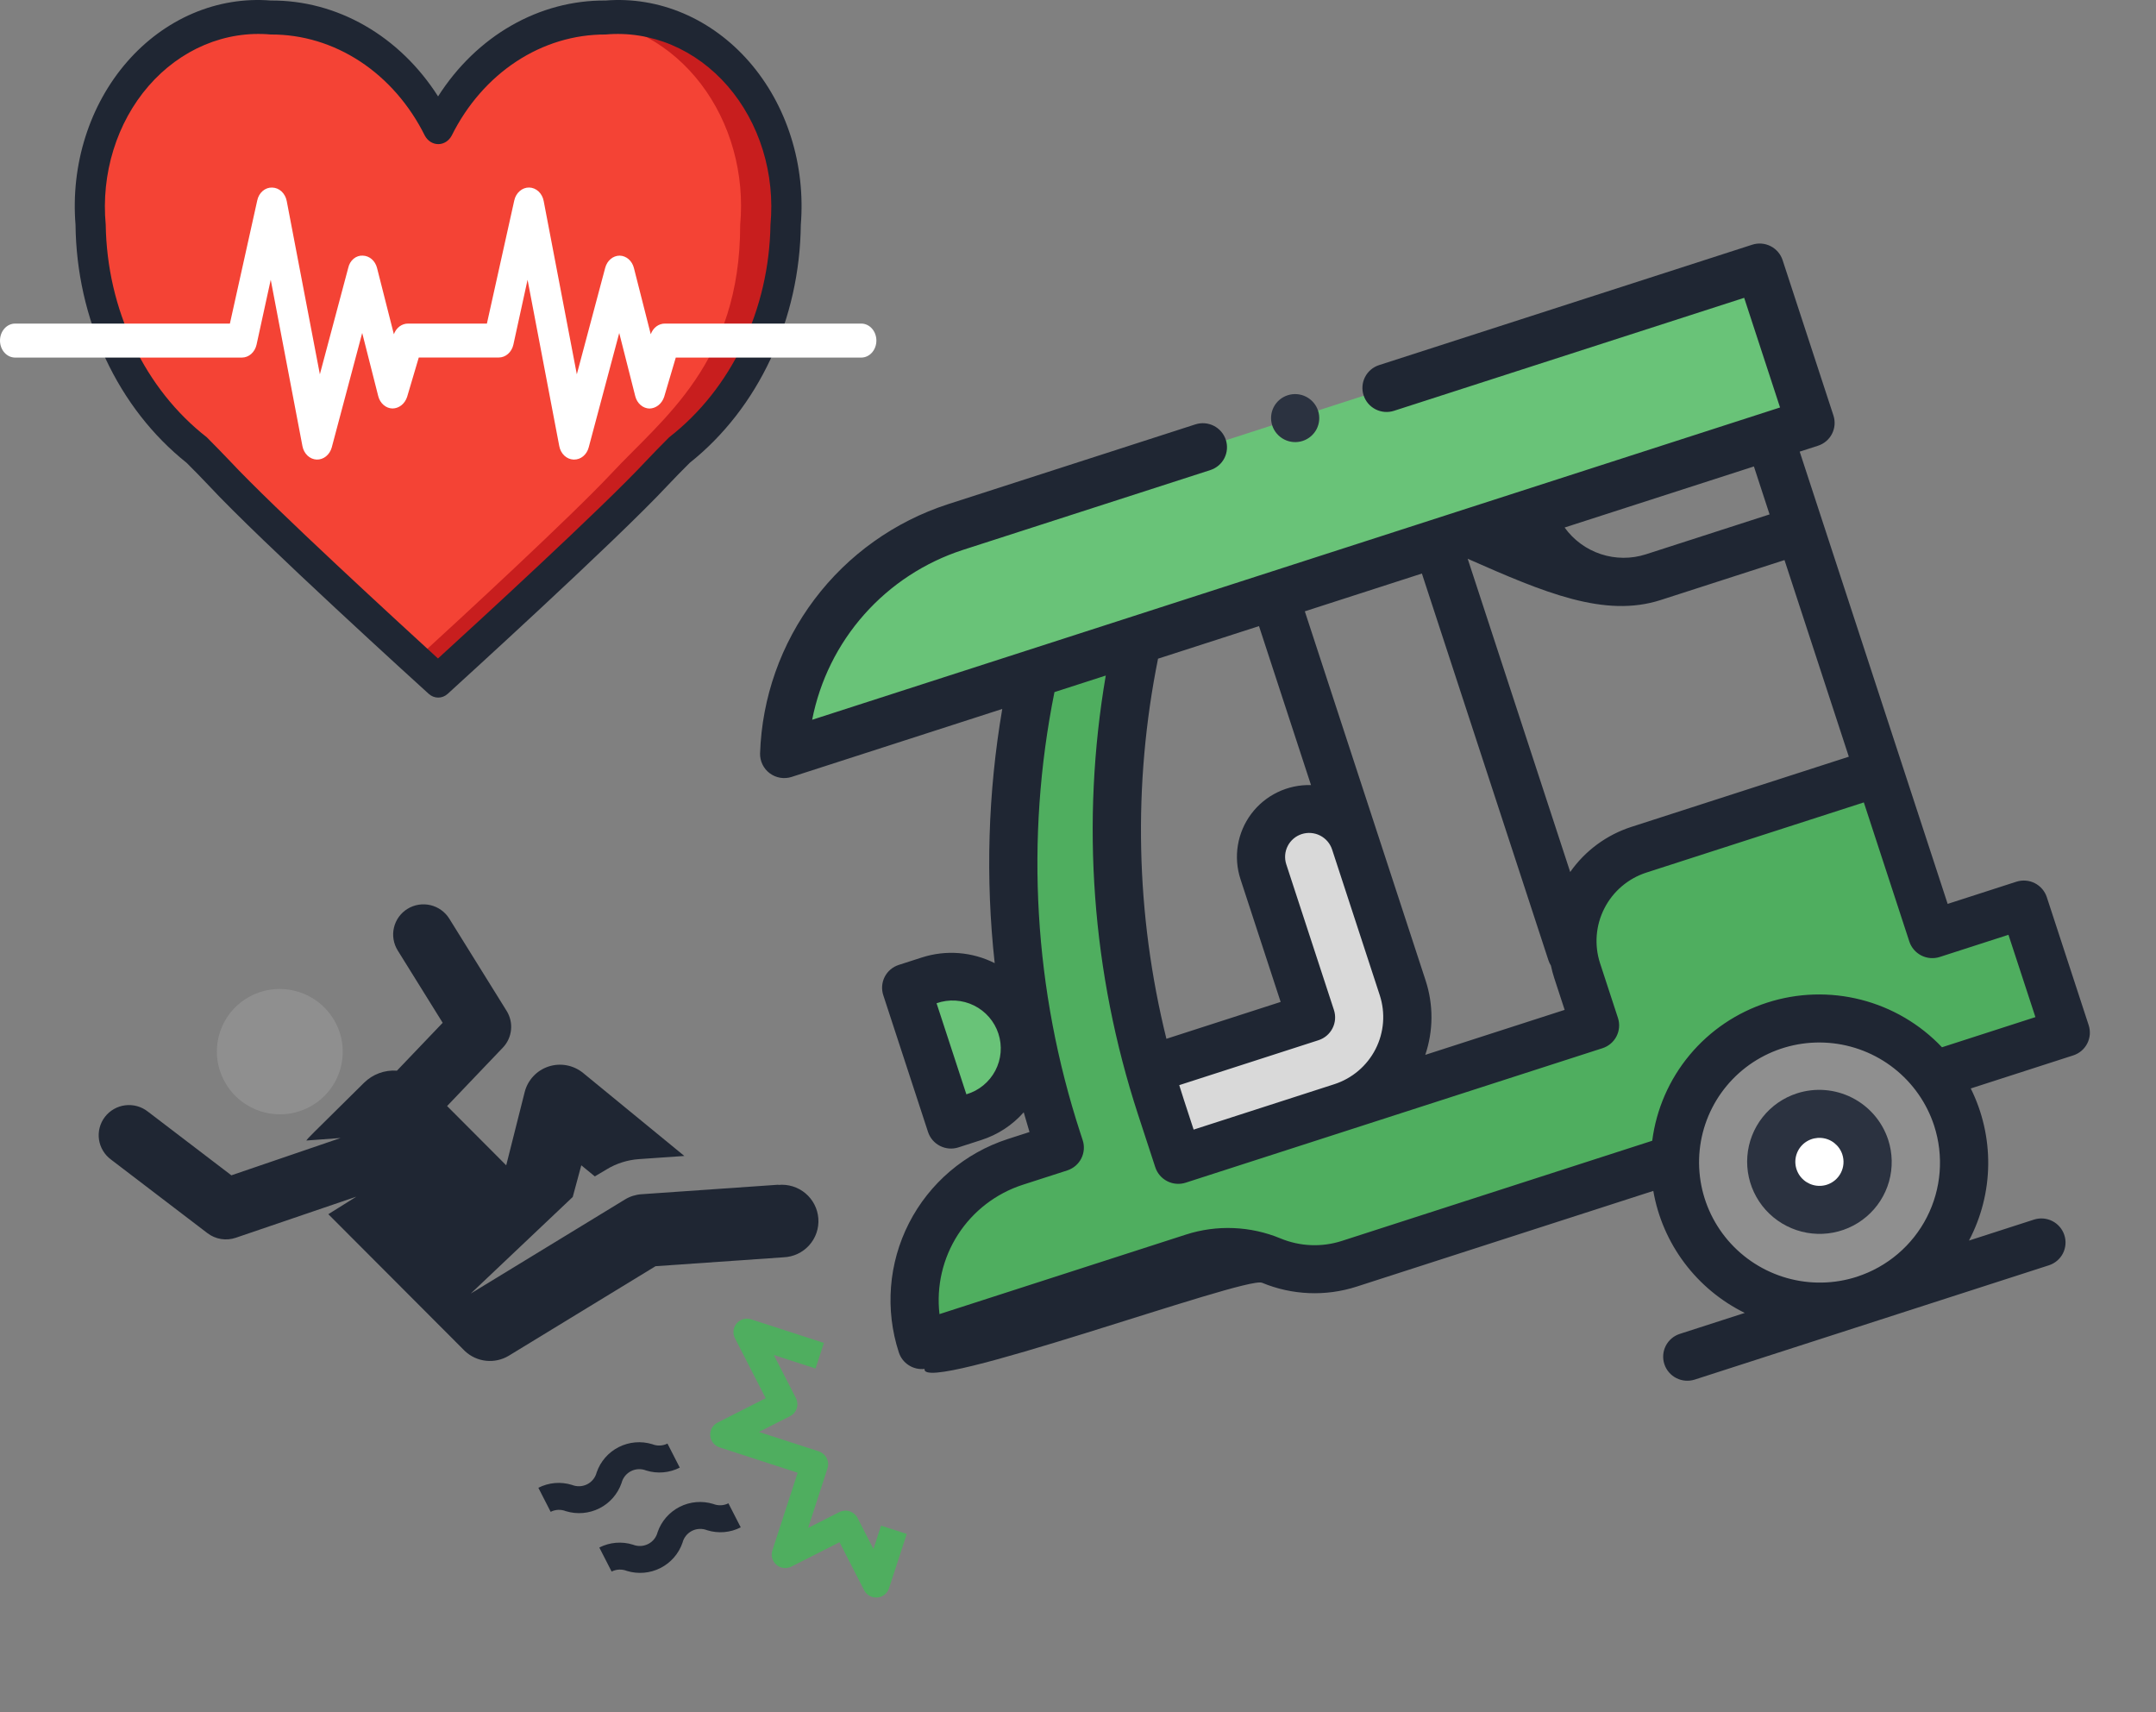
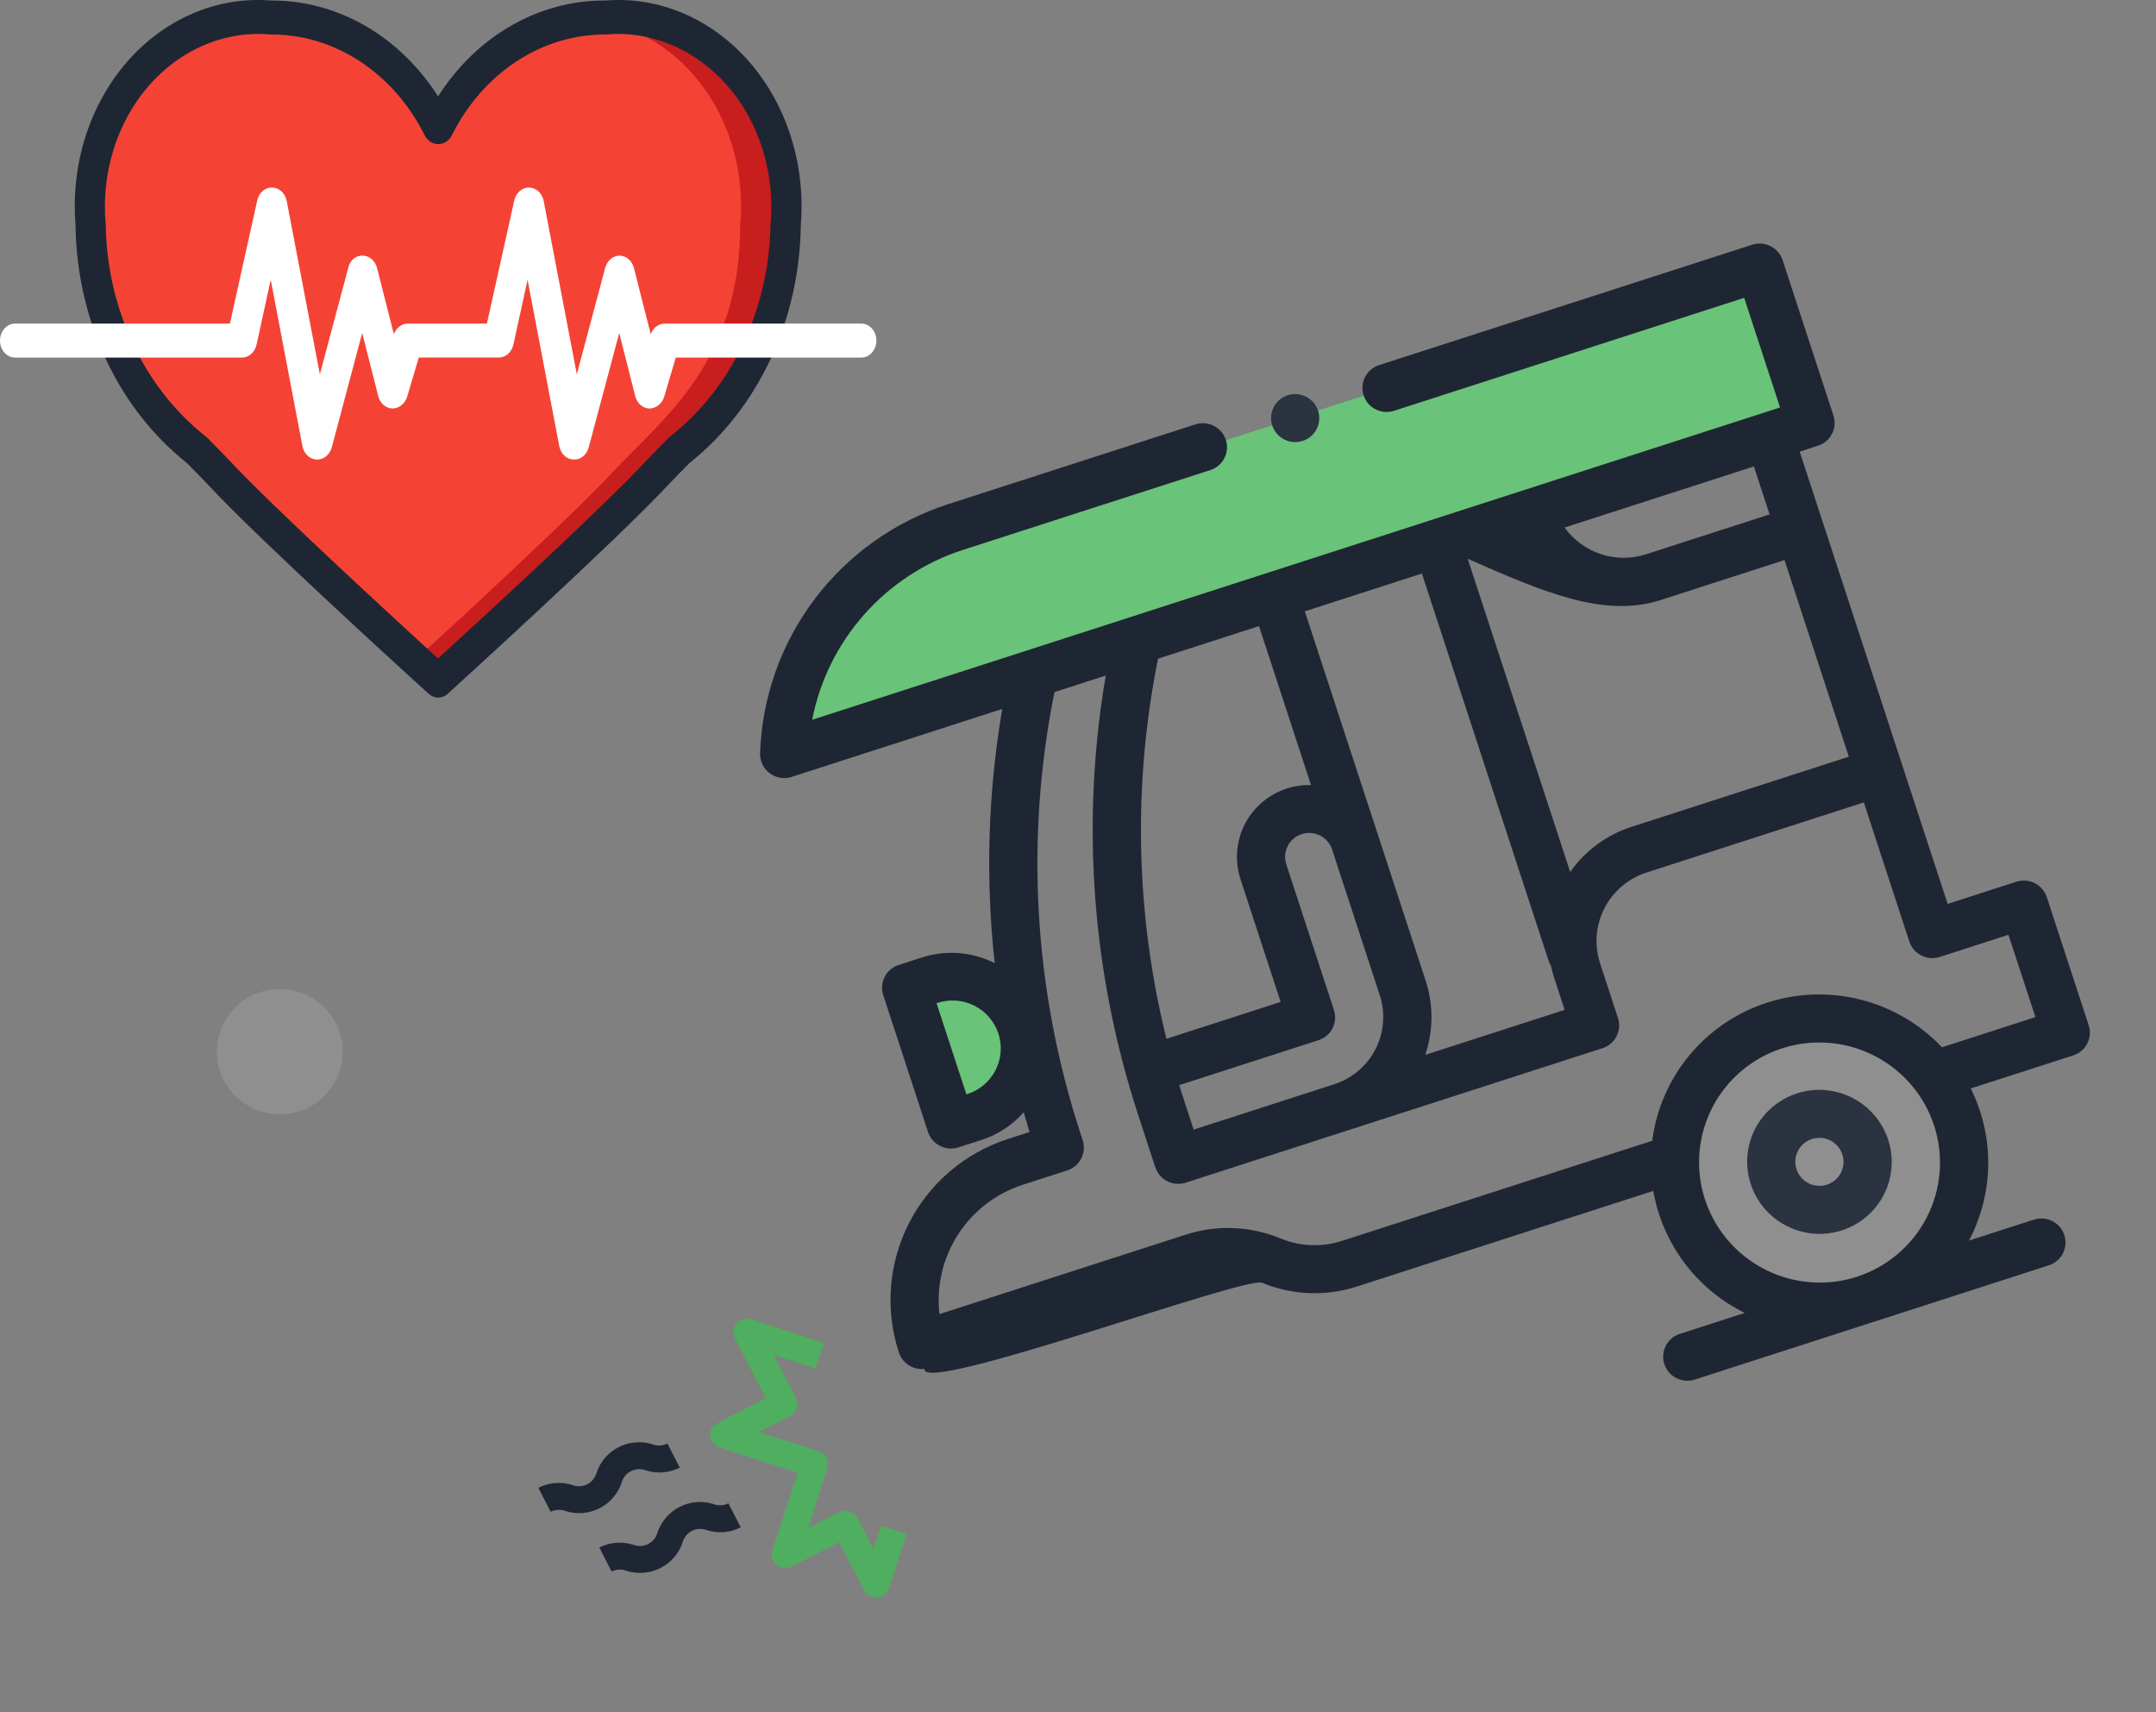
<svg xmlns="http://www.w3.org/2000/svg" width="136" height="108" viewBox="0 0 136 108" fill="none">
  <rect x="0" y="0" width="136" height="108" fill="#808080" stroke="none" />
-   <path d="M75.012 72.94L84.632 69.836C85.38 69.595 86.073 69.208 86.671 68.7C87.269 68.191 87.76 67.569 88.117 66.871C88.473 66.172 88.688 65.41 88.748 64.628C88.809 63.847 88.714 63.06 88.469 62.314V62.314L85.464 53.128C85.214 52.364 84.669 51.729 83.951 51.364C83.232 50.998 82.398 50.932 81.631 51.179V51.179C81.251 51.301 80.9 51.497 80.596 51.755C80.293 52.013 80.044 52.328 79.863 52.682C79.682 53.036 79.573 53.422 79.542 53.819C79.511 54.216 79.558 54.614 79.682 54.993L82.688 64.179L73.153 67.256L75.012 72.94Z" fill="#D9D9D9" />
-   <path d="M118.55 48.703L103.385 53.597C101.852 54.092 100.581 55.174 99.85 56.604C99.12 58.035 98.99 59.698 99.49 61.227L100.619 64.677L74.317 73.164L73.232 69.846C70.145 60.412 69.606 50.34 71.669 40.645L65.14 42.751C63.077 52.447 63.616 62.519 66.703 71.952L66.845 72.388L64.038 73.294C61.715 74.043 59.789 75.682 58.682 77.85C57.576 80.017 57.38 82.536 58.137 84.852L75.275 79.322C76.884 78.803 78.627 78.874 80.191 79.522V79.522C81.754 80.17 83.497 80.241 85.106 79.722L130.323 65.131L127.681 57.054L121.894 58.922L118.55 48.703Z" fill="#4FAE5F" />
  <path d="M111.939 64.691C113.078 64.336 114.277 64.207 115.467 64.314C116.656 64.42 117.814 64.759 118.874 65.311C119.933 65.863 120.874 66.617 121.642 67.531C122.409 68.444 122.989 69.499 123.348 70.635C123.73 71.763 123.885 72.955 123.805 74.142C123.724 75.329 123.41 76.488 122.88 77.553C122.349 78.618 121.613 79.568 120.713 80.349C119.814 81.129 118.768 81.725 117.636 82.103C116.497 82.458 115.298 82.586 114.108 82.48C112.918 82.374 111.76 82.035 110.701 81.483C109.641 80.931 108.701 80.177 107.933 79.263C107.165 78.35 106.586 77.295 106.227 76.159C105.845 75.031 105.689 73.839 105.77 72.652C105.85 71.465 106.165 70.305 106.695 69.24C107.225 68.176 107.962 67.226 108.861 66.445C109.761 65.665 110.807 65.069 111.939 64.691V64.691Z" fill="#8F8F8F" />
  <path d="M111.051 16.877L60.273 33.277C57.21 34.267 54.53 36.175 52.596 38.74C50.663 41.306 49.571 44.405 49.468 47.616L114.259 26.691L111.051 16.877Z" fill="#69C378" />
  <path d="M61.415 70.486L59.962 70.955L57.141 62.332L58.594 61.863C59.741 61.493 60.99 61.592 62.066 62.139C63.141 62.686 63.956 63.636 64.33 64.78C64.704 65.923 64.607 67.167 64.06 68.237C63.513 69.307 62.562 70.116 61.415 70.486V70.486Z" fill="#69C378" />
-   <path d="M115.736 76.287C117.252 75.799 118.056 74.104 117.531 72.503C117.007 70.902 115.353 70 113.837 70.488C112.321 70.977 111.517 72.671 112.041 74.273C112.566 75.874 114.22 76.776 115.736 76.287Z" fill="white" />
  <path d="M113.355 68.962C112.498 69.238 111.742 69.762 111.185 70.467C110.627 71.172 110.293 72.027 110.223 72.922C110.153 73.818 110.352 74.715 110.793 75.499C111.235 76.284 111.9 76.921 112.704 77.329C113.508 77.738 114.415 77.901 115.311 77.796C116.206 77.692 117.05 77.325 117.735 76.742C118.42 76.159 118.916 75.387 119.16 74.522C119.403 73.658 119.384 72.74 119.105 71.885C118.728 70.74 117.912 69.789 116.834 69.241C115.756 68.692 114.505 68.592 113.355 68.962V68.962ZM115.241 74.725C114.955 74.817 114.648 74.823 114.359 74.741C114.069 74.659 113.81 74.494 113.615 74.266C113.419 74.038 113.296 73.758 113.26 73.46C113.224 73.163 113.278 72.862 113.414 72.595C113.55 72.328 113.763 72.108 114.025 71.962C114.287 71.816 114.587 71.751 114.887 71.775C115.187 71.798 115.473 71.91 115.709 72.096C115.945 72.282 116.121 72.533 116.214 72.818C116.339 73.2 116.306 73.615 116.124 73.973C115.941 74.33 115.624 74.601 115.241 74.725V74.725Z" fill="#2B3240" />
  <path d="M127.193 55.614L122.858 57.013L113.524 28.487L114.68 28.114C115.063 27.99 115.381 27.72 115.563 27.362C115.746 27.004 115.778 26.589 115.653 26.207L112.447 16.409C112.322 16.027 112.051 15.71 111.691 15.527C111.332 15.344 110.916 15.31 110.532 15.434L86.99 23.03C86.606 23.154 86.288 23.424 86.106 23.782C85.923 24.139 85.891 24.555 86.016 24.937C86.141 25.319 86.413 25.637 86.772 25.819C87.132 26.002 87.549 26.035 87.932 25.912L110.022 18.785L112.285 25.701L51.231 45.4C51.713 42.931 52.847 40.637 54.518 38.754C56.188 36.871 58.333 35.468 60.732 34.688L76.35 29.649C76.54 29.587 76.716 29.49 76.867 29.361C77.019 29.232 77.144 29.074 77.234 28.897C77.324 28.72 77.379 28.527 77.394 28.328C77.41 28.13 77.386 27.931 77.324 27.741C77.262 27.552 77.163 27.377 77.034 27.226C76.904 27.074 76.745 26.95 76.567 26.859C76.389 26.769 76.195 26.714 75.996 26.698C75.797 26.682 75.597 26.706 75.407 26.767L59.789 31.806C56.434 32.897 53.498 34.989 51.38 37.799C49.261 40.609 48.062 44.002 47.945 47.519C47.939 47.761 47.991 48.001 48.097 48.219C48.203 48.438 48.359 48.628 48.554 48.773C48.749 48.919 48.976 49.016 49.215 49.056C49.455 49.096 49.701 49.079 49.933 49.005L63.222 44.717C62.318 50.012 62.158 55.408 62.745 60.75C61.318 60.031 59.665 59.903 58.146 60.394L56.69 60.863C56.307 60.987 55.989 61.257 55.806 61.615C55.624 61.973 55.592 62.388 55.717 62.771L58.539 71.397C58.664 71.779 58.937 72.097 59.296 72.279C59.655 72.462 60.073 72.496 60.456 72.372L61.91 71.903C62.94 71.571 63.861 70.969 64.576 70.159C64.693 70.574 64.814 70.988 64.941 71.402L63.572 71.844C60.868 72.719 58.626 74.628 57.337 77.152C56.049 79.676 55.819 82.608 56.699 85.305C56.808 85.638 57.029 85.924 57.325 86.113C57.621 86.303 57.973 86.384 58.322 86.344C58.032 88.021 78.55 80.472 79.61 80.91C81.508 81.697 83.624 81.783 85.577 81.153L104.29 75.116C104.574 76.76 105.246 78.315 106.249 79.652C107.252 80.99 108.558 82.073 110.06 82.812L105.961 84.135C105.578 84.258 105.26 84.529 105.077 84.886C104.894 85.244 104.862 85.66 104.987 86.042C105.112 86.424 105.384 86.742 105.744 86.924C106.103 87.107 106.521 87.14 106.904 87.017L129.245 79.808C129.628 79.684 129.946 79.414 130.129 79.056C130.311 78.699 130.344 78.283 130.218 77.901C130.093 77.519 129.821 77.201 129.462 77.019C129.102 76.836 128.685 76.803 128.302 76.926L124.202 78.249C124.98 76.774 125.396 75.136 125.416 73.468C125.435 71.8 125.058 70.151 124.315 68.654L130.779 66.569C130.969 66.507 131.145 66.41 131.297 66.281C131.448 66.152 131.573 65.994 131.663 65.817C131.754 65.64 131.808 65.447 131.824 65.249C131.839 65.05 131.815 64.851 131.753 64.662L129.112 56.588C129.05 56.399 128.951 56.223 128.821 56.072C128.691 55.92 128.532 55.796 128.354 55.705C128.176 55.615 127.982 55.56 127.782 55.545C127.583 55.529 127.383 55.553 127.193 55.614ZM60.967 69.023L60.959 69.025L59.078 63.279L59.087 63.276C59.468 63.143 59.873 63.087 60.276 63.112C60.68 63.136 61.074 63.241 61.437 63.42C61.8 63.599 62.123 63.848 62.388 64.153C62.653 64.458 62.854 64.813 62.979 65.196C63.104 65.579 63.152 65.983 63.118 66.385C63.084 66.786 62.97 67.176 62.783 67.533C62.595 67.889 62.338 68.204 62.026 68.46C61.714 68.716 61.354 68.906 60.967 69.021L60.967 69.023ZM75.294 71.25L74.68 69.372C74.579 69.064 74.481 68.756 74.386 68.445L83.17 65.611C83.36 65.55 83.536 65.452 83.688 65.323C83.839 65.194 83.964 65.036 84.054 64.859C84.145 64.682 84.199 64.489 84.215 64.291C84.23 64.092 84.206 63.893 84.144 63.704L81.138 54.517C81.013 54.135 81.046 53.719 81.228 53.362C81.411 53.004 81.729 52.734 82.112 52.61C82.495 52.486 82.913 52.52 83.272 52.702C83.632 52.885 83.904 53.202 84.029 53.584L87.035 62.773C87.402 63.898 87.306 65.12 86.769 66.172C86.231 67.225 85.296 68.021 84.169 68.386L75.294 71.25V71.25ZM79.417 39.491L82.698 49.518C81.969 49.498 81.245 49.653 80.589 49.969C79.933 50.286 79.363 50.755 78.927 51.337C78.492 51.919 78.203 52.597 78.085 53.314C77.967 54.032 78.024 54.767 78.251 55.458L80.783 63.197L73.577 65.522C71.632 57.662 71.452 49.475 73.049 41.546L79.417 39.491ZM89.926 61.84L82.308 38.559L89.693 36.176L97.677 60.576C97.715 60.691 97.767 60.8 97.831 60.903C97.887 61.169 97.957 61.432 98.041 61.69L98.698 63.698L89.906 66.535C90.42 65.014 90.427 63.368 89.926 61.84V61.84ZM92.582 35.244C97.435 37.389 101.22 38.987 104.761 37.845L112.566 35.326L116.624 47.729L102.909 52.155C101.344 52.66 99.989 53.659 99.048 55.001L92.582 35.244ZM111.624 32.446L103.821 34.964C102.898 35.26 101.904 35.256 100.983 34.952C100.061 34.648 99.26 34.06 98.695 33.273L110.636 29.421L111.624 32.446ZM117.134 80.531C115.705 80.993 114.17 81.021 112.723 80.613C111.275 80.204 109.981 79.378 109.003 78.238C108.026 77.098 107.408 75.696 107.23 74.208C107.052 72.721 107.32 71.215 108.001 69.881C108.682 68.548 109.745 67.446 111.055 66.716C112.366 65.985 113.866 65.659 115.365 65.779C116.863 65.898 118.294 66.457 119.476 67.386C120.657 68.314 121.537 69.57 122.003 70.995C122.625 72.906 122.462 74.983 121.549 76.771C120.636 78.558 119.047 79.91 117.132 80.53L117.134 80.531ZM128.394 64.154L122.5 66.056C121.116 64.596 119.345 63.556 117.393 63.057C115.441 62.559 113.389 62.622 111.475 63.24C109.56 63.858 107.863 65.004 106.579 66.547C105.295 68.089 104.478 69.964 104.222 71.953L84.636 78.273C83.373 78.679 82.004 78.623 80.776 78.114C78.878 77.328 76.761 77.241 74.808 77.871L59.262 82.887C59.059 81.13 59.471 79.359 60.428 77.872C61.385 76.386 62.829 75.276 64.516 74.729L67.329 73.822C67.519 73.759 67.694 73.66 67.845 73.531C67.996 73.401 68.12 73.243 68.21 73.065C68.299 72.887 68.353 72.693 68.367 72.495C68.381 72.296 68.356 72.097 68.293 71.908L68.151 71.473C65.216 62.488 64.653 52.908 66.515 43.654L69.751 42.61C68.17 51.865 68.87 61.369 71.79 70.306L72.875 73.623C73 74.005 73.272 74.323 73.632 74.505C73.991 74.688 74.409 74.721 74.792 74.598L101.087 66.114C101.47 65.99 101.788 65.72 101.97 65.362C102.153 65.004 102.185 64.589 102.06 64.206L100.932 60.758C100.558 59.612 100.656 58.366 101.204 57.294C101.751 56.222 102.703 55.41 103.852 55.038L117.57 50.612L120.44 59.386C120.565 59.768 120.838 60.085 121.197 60.268C121.556 60.451 121.974 60.484 122.357 60.361L126.693 58.962L128.394 64.154Z" fill="#1F2633" />
  <path d="M82.17 27.812C82.553 27.689 82.871 27.418 83.054 27.061C83.236 26.703 83.269 26.287 83.144 25.905C83.019 25.523 82.746 25.206 82.387 25.023C82.028 24.84 81.61 24.807 81.227 24.931C80.844 25.054 80.526 25.325 80.343 25.682C80.161 26.04 80.128 26.456 80.253 26.838C80.378 27.22 80.651 27.537 81.01 27.72C81.369 27.903 81.787 27.936 82.17 27.812V27.812Z" fill="#2B3240" />
-   <path d="M57.197 96.754L55.576 96.228L55.097 97.703L54.094 95.746C53.991 95.546 53.812 95.394 53.598 95.324C53.383 95.254 53.149 95.272 52.948 95.374L50.976 96.373L52.198 92.615C52.233 92.509 52.246 92.397 52.237 92.286C52.228 92.175 52.197 92.067 52.146 91.967C52.095 91.868 52.025 91.78 51.94 91.707C51.855 91.635 51.756 91.58 51.65 91.545L47.873 90.319L49.836 89.325C50.037 89.223 50.189 89.046 50.258 88.832C50.328 88.618 50.309 88.385 50.206 88.185L48.813 85.467L51.445 86.319L51.97 84.706L47.381 83.216C47.221 83.164 47.048 83.16 46.886 83.205C46.724 83.251 46.579 83.343 46.469 83.471C46.36 83.598 46.291 83.756 46.272 83.922C46.252 84.089 46.283 84.258 46.36 84.408L48.3 88.192L45.265 89.73C45.114 89.805 44.99 89.924 44.907 90.07C44.825 90.217 44.788 90.384 44.801 90.552C44.815 90.719 44.878 90.879 44.983 91.011C45.087 91.143 45.229 91.241 45.39 91.293L50.315 92.892L48.721 97.793C48.669 97.953 48.665 98.125 48.711 98.287C48.757 98.448 48.85 98.593 48.979 98.702C49.107 98.811 49.265 98.88 49.433 98.9C49.6 98.92 49.77 98.889 49.92 98.813L52.957 97.275L54.508 100.301C54.584 100.451 54.703 100.575 54.851 100.658C54.998 100.74 55.166 100.777 55.334 100.764C55.502 100.751 55.663 100.689 55.795 100.585C55.928 100.481 56.026 100.34 56.078 100.18L57.197 96.754Z" fill="#4FAE5F" />
+   <path d="M57.197 96.754L55.576 96.228L55.097 97.703L54.094 95.746C53.991 95.546 53.812 95.394 53.598 95.324C53.383 95.254 53.149 95.272 52.948 95.374L50.976 96.373L52.198 92.615C52.233 92.509 52.246 92.397 52.237 92.286C52.228 92.175 52.197 92.067 52.146 91.967C52.095 91.868 52.025 91.78 51.94 91.707C51.855 91.635 51.756 91.58 51.65 91.545L47.873 90.319L49.836 89.325C50.037 89.223 50.189 89.046 50.258 88.832C50.328 88.618 50.309 88.385 50.206 88.185L48.813 85.467L51.445 86.319L51.97 84.706L47.381 83.216C47.221 83.164 47.048 83.16 46.886 83.205C46.724 83.251 46.579 83.343 46.469 83.471C46.36 83.598 46.291 83.756 46.272 83.922C46.252 84.089 46.283 84.258 46.36 84.408L48.3 88.192C45.114 89.805 44.99 89.924 44.907 90.07C44.825 90.217 44.788 90.384 44.801 90.552C44.815 90.719 44.878 90.879 44.983 91.011C45.087 91.143 45.229 91.241 45.39 91.293L50.315 92.892L48.721 97.793C48.669 97.953 48.665 98.125 48.711 98.287C48.757 98.448 48.85 98.593 48.979 98.702C49.107 98.811 49.265 98.88 49.433 98.9C49.6 98.92 49.77 98.889 49.92 98.813L52.957 97.275L54.508 100.301C54.584 100.451 54.703 100.575 54.851 100.658C54.998 100.74 55.166 100.777 55.334 100.764C55.502 100.751 55.663 100.689 55.795 100.585C55.928 100.481 56.026 100.34 56.078 100.18L57.197 96.754Z" fill="#4FAE5F" />
  <path d="M46.725 96.337L45.948 94.821C45.801 94.895 45.64 94.937 45.475 94.944C45.31 94.951 45.146 94.923 44.993 94.862C44.289 94.646 43.53 94.711 42.875 95.043C42.22 95.375 41.721 95.948 41.482 96.64C41.442 96.8 41.368 96.95 41.265 97.079C41.162 97.208 41.033 97.313 40.885 97.388C40.737 97.463 40.575 97.505 40.41 97.512C40.245 97.519 40.079 97.491 39.925 97.429C39.221 97.21 38.46 97.275 37.805 97.61L38.581 99.126C38.729 99.051 38.891 99.009 39.057 99.002C39.222 98.995 39.387 99.023 39.541 99.085C40.245 99.3 41.004 99.235 41.66 98.903C42.315 98.571 42.814 97.999 43.053 97.306C43.093 97.146 43.167 96.997 43.27 96.868C43.373 96.74 43.502 96.635 43.649 96.56C43.796 96.485 43.958 96.443 44.123 96.436C44.288 96.429 44.453 96.457 44.607 96.519C45.31 96.738 46.071 96.673 46.725 96.337V96.337Z" fill="#1F2633" />
  <path d="M42.88 92.569L42.103 91.053C41.956 91.127 41.795 91.169 41.63 91.176C41.465 91.183 41.301 91.155 41.148 91.093C40.444 90.878 39.685 90.943 39.03 91.275C38.375 91.606 37.876 92.179 37.637 92.872C37.597 93.032 37.523 93.181 37.42 93.31C37.317 93.439 37.188 93.545 37.04 93.62C36.892 93.694 36.73 93.737 36.565 93.744C36.399 93.751 36.234 93.722 36.081 93.661C35.376 93.441 34.615 93.507 33.96 93.842L34.736 95.358C34.884 95.283 35.046 95.241 35.212 95.234C35.377 95.227 35.542 95.255 35.696 95.317C36.4 95.532 37.159 95.467 37.815 95.135C38.47 94.803 38.969 94.23 39.208 93.538C39.248 93.378 39.322 93.229 39.425 93.1C39.528 92.972 39.657 92.866 39.804 92.792C39.951 92.717 40.113 92.675 40.278 92.668C40.443 92.661 40.608 92.689 40.761 92.751C41.465 92.97 42.226 92.904 42.88 92.569V92.569Z" fill="#1F2633" />
  <path d="M19.699 69.722C21.576 68.6 22.182 66.173 21.05 64.301C19.919 62.429 17.48 61.821 15.603 62.943C13.725 64.065 13.12 66.492 14.251 68.364C15.382 70.236 17.821 70.844 19.699 69.722Z" fill="#8F8F8F" />
-   <path d="M49.101 74.726L40.464 75.326C40.095 75.351 39.739 75.464 39.424 75.656L29.696 81.59L36.128 75.499L36.668 73.501L37.522 74.201L38.257 73.763C38.877 73.385 39.579 73.162 40.304 73.111L43.169 72.912L36.783 67.677C36.484 67.433 36.127 67.267 35.747 67.195C35.367 67.124 34.974 67.15 34.607 67.269C34.239 67.389 33.908 67.599 33.645 67.881C33.381 68.162 33.193 68.505 33.098 68.878L31.932 73.502L28.203 69.763L31.719 66.079C32.011 65.774 32.192 65.381 32.235 64.962C32.279 64.543 32.181 64.121 31.958 63.762L28.343 57.947C28.211 57.734 28.038 57.549 27.833 57.402C27.629 57.255 27.398 57.15 27.153 57.092C26.908 57.035 26.654 57.025 26.406 57.065C26.158 57.105 25.92 57.193 25.706 57.325C25.492 57.456 25.307 57.629 25.16 57.831C25.013 58.035 24.908 58.264 24.851 58.508C24.793 58.752 24.784 59.005 24.825 59.252C24.866 59.499 24.955 59.736 25.087 59.949L27.924 64.512L25.039 67.532C24.658 67.504 24.274 67.558 23.916 67.69C23.557 67.823 23.232 68.03 22.961 68.298C19.258 71.96 19.486 71.722 19.321 71.939L21.485 71.779L14.595 74.133L9.33 70.116C9.13 69.958 8.902 69.842 8.657 69.773C8.412 69.704 8.155 69.685 7.903 69.716C7.651 69.746 7.407 69.827 7.187 69.953C6.966 70.078 6.773 70.246 6.619 70.447C6.464 70.648 6.351 70.878 6.287 71.123C6.223 71.367 6.208 71.623 6.244 71.873C6.28 72.124 6.366 72.365 6.497 72.583C6.627 72.801 6.8 72.99 7.005 73.141L13.085 77.781C13.336 77.972 13.63 78.099 13.942 78.15C14.254 78.2 14.573 78.174 14.872 78.072L22.477 75.48L20.711 76.585L29.335 85.227C29.7 85.566 30.166 85.778 30.662 85.83C31.158 85.882 31.657 85.773 32.084 85.518L32.103 85.507L41.352 79.865L49.428 79.304C49.735 79.291 50.036 79.218 50.314 79.087C50.592 78.956 50.84 78.771 51.045 78.543C51.249 78.315 51.406 78.049 51.505 77.759C51.604 77.469 51.643 77.163 51.621 76.858C51.599 76.552 51.516 76.254 51.376 75.981C51.236 75.708 51.043 75.466 50.808 75.268C50.572 75.071 50.3 74.922 50.006 74.831C49.712 74.74 49.403 74.709 49.097 74.739L49.101 74.726Z" fill="#1F2633" />
  <path d="M49.553 14.175C49.553 22.883 44.685 26.37 41.434 29.854C38.383 33.126 28.896 41.769 27.75 42.821L27.663 42.895L27.634 42.928L27.604 42.895L27.517 42.821C26.365 41.769 16.881 33.126 13.833 29.854C10.585 26.37 5.717 22.886 5.717 14.175C5.569 12.442 5.759 10.693 6.275 9.05C6.79 7.408 7.618 5.912 8.701 4.667C9.784 3.422 11.095 2.458 12.543 1.843C13.991 1.228 15.54 0.976 17.084 1.104C17.332 1.104 17.571 1.104 17.797 1.124C19.825 1.252 21.791 1.957 23.511 3.172C25.231 4.388 26.648 6.075 27.631 8.075C28.613 6.075 30.03 4.388 31.75 3.172C33.47 1.957 35.436 1.252 37.464 1.124C37.694 1.124 37.929 1.104 38.177 1.104C39.721 0.973 41.273 1.224 42.722 1.838C44.171 2.453 45.484 3.416 46.567 4.662C47.651 5.907 48.48 7.403 48.996 9.047C49.511 10.69 49.702 12.441 49.553 14.175V14.175Z" fill="#F44335" />
  <path d="M49.554 14.175C49.554 22.883 44.685 26.37 41.434 29.854C38.383 33.126 28.896 41.769 27.75 42.821L27.663 42.895L27.634 42.928L27.604 42.895L27.517 42.821L26.201 41.618C29.204 38.874 36.052 32.548 38.571 29.86C41.822 26.373 46.691 22.89 46.691 14.182C46.835 12.589 46.69 10.979 46.264 9.452C45.838 7.924 45.14 6.509 44.213 5.294C43.286 4.079 42.149 3.089 40.871 2.385C39.593 1.68 38.201 1.275 36.78 1.195C36.999 1.164 37.228 1.142 37.467 1.131C37.7 1.104 37.938 1.104 38.186 1.104C39.73 0.975 41.28 1.227 42.728 1.842C44.176 2.457 45.488 3.421 46.57 4.666C47.653 5.911 48.481 7.407 48.996 9.049C49.512 10.692 49.702 12.442 49.554 14.175V14.175Z" fill="#C81E1E" />
  <path d="M27.637 44C27.419 43.999 27.209 43.915 27.04 43.761C26.604 43.368 16.406 34.11 13.177 30.633C12.735 30.159 12.26 29.682 11.771 29.192C9.632 27.489 7.882 25.241 6.664 22.631C5.446 20.021 4.795 17.123 4.764 14.176C4.612 12.3 4.824 10.409 5.386 8.635C5.947 6.86 6.845 5.244 8.017 3.899C9.188 2.554 10.606 1.511 12.171 0.843C13.736 0.176 15.411 -0.101 17.081 0.033C19.142 0.018 21.175 0.559 23.011 1.611C24.847 2.663 26.433 4.195 27.634 6.08C28.836 4.194 30.423 2.66 32.261 1.608C34.1 0.556 36.136 0.015 38.198 0.033C39.868 -0.101 41.543 0.176 43.108 0.843C44.673 1.511 46.091 2.554 47.263 3.899C48.434 5.244 49.332 6.86 49.893 8.635C50.455 10.409 50.667 12.3 50.515 14.176C50.484 17.124 49.833 20.023 48.614 22.633C47.396 25.244 45.645 27.493 43.506 29.195C43.019 29.686 42.544 30.159 42.1 30.636C38.861 34.113 28.666 43.372 28.239 43.765C28.069 43.919 27.856 44.002 27.637 44ZM17.081 2.176C15.663 2.047 14.237 2.271 12.904 2.832C11.572 3.394 10.365 4.279 9.371 5.425C8.377 6.57 7.62 7.948 7.153 9.461C6.685 10.973 6.52 12.583 6.669 14.176C6.709 16.819 7.308 19.413 8.417 21.744C9.525 24.075 11.111 26.075 13.042 27.579C13.547 28.087 14.036 28.587 14.493 29.068C17.23 32.007 25.359 39.455 27.628 41.534C29.905 39.455 38.031 32.007 40.762 29.068C41.222 28.574 41.715 28.083 42.213 27.579C44.147 26.077 45.736 24.077 46.847 21.746C47.958 19.416 48.559 16.82 48.601 14.176C48.75 12.584 48.585 10.975 48.118 9.463C47.651 7.952 46.895 6.574 45.902 5.429C44.909 4.283 43.703 3.398 42.372 2.836C41.041 2.274 39.616 2.048 38.198 2.176C36.221 2.168 34.278 2.756 32.571 3.878C30.864 5 29.455 6.617 28.49 8.559C28.402 8.721 28.277 8.856 28.13 8.949C27.982 9.042 27.815 9.091 27.645 9.091C27.476 9.091 27.309 9.042 27.161 8.949C27.014 8.856 26.889 8.721 26.801 8.559C25.835 6.615 24.424 4.997 22.715 3.874C21.006 2.752 19.06 2.165 17.081 2.176V2.176Z" fill="#1F2633" />
  <path d="M36.213 28.987H36.174C35.962 28.978 35.759 28.89 35.597 28.737C35.435 28.583 35.323 28.373 35.279 28.14L33.279 17.646L32.383 21.741C32.331 21.972 32.212 22.177 32.045 22.324C31.878 22.471 31.672 22.55 31.46 22.55H26.416L25.681 25.033C25.611 25.247 25.485 25.431 25.32 25.562C25.155 25.693 24.958 25.764 24.756 25.765C24.552 25.761 24.356 25.683 24.195 25.543C24.034 25.403 23.916 25.209 23.86 24.989L22.848 21.002L20.926 28.224C20.863 28.451 20.736 28.648 20.564 28.786C20.392 28.924 20.185 28.994 19.974 28.987C19.762 28.978 19.559 28.89 19.397 28.737C19.235 28.583 19.122 28.373 19.078 28.14L17.078 17.646L16.183 21.741C16.131 21.972 16.013 22.178 15.847 22.325C15.68 22.472 15.475 22.553 15.263 22.554H0.952C0.7 22.554 0.457 22.441 0.279 22.24C0.1 22.039 0 21.766 0 21.482C0 21.198 0.1 20.925 0.279 20.724C0.457 20.523 0.7 20.41 0.952 20.41H14.502L16.227 12.644C16.276 12.406 16.397 12.194 16.569 12.046C16.741 11.898 16.954 11.821 17.171 11.831C17.386 11.835 17.595 11.921 17.761 12.075C17.927 12.23 18.042 12.443 18.087 12.681L20.177 23.609L21.968 16.89C22.018 16.662 22.137 16.46 22.305 16.32C22.473 16.18 22.679 16.111 22.887 16.124C23.09 16.129 23.287 16.207 23.448 16.346C23.61 16.486 23.727 16.68 23.783 16.9L24.845 21.082C24.917 20.882 25.041 20.71 25.201 20.59C25.361 20.471 25.549 20.408 25.741 20.41H30.714L32.44 12.644C32.491 12.408 32.612 12.199 32.784 12.051C32.955 11.902 33.165 11.824 33.381 11.828C33.597 11.833 33.805 11.919 33.971 12.074C34.138 12.229 34.252 12.443 34.296 12.681L36.386 23.609L38.177 16.89C38.236 16.669 38.356 16.474 38.521 16.336C38.685 16.198 38.885 16.124 39.091 16.124C39.294 16.129 39.491 16.207 39.652 16.346C39.813 16.486 39.93 16.68 39.986 16.9L41.049 21.082C41.12 20.882 41.244 20.71 41.404 20.59C41.564 20.471 41.752 20.408 41.944 20.41H54.33C54.582 20.41 54.825 20.523 55.003 20.724C55.182 20.925 55.282 21.198 55.282 21.482C55.282 21.766 55.182 22.039 55.003 22.24C54.825 22.441 54.582 22.554 54.33 22.554H42.628L41.894 25.036C41.822 25.248 41.696 25.432 41.531 25.562C41.366 25.693 41.17 25.765 40.968 25.769C40.765 25.764 40.568 25.686 40.407 25.546C40.246 25.407 40.129 25.213 40.073 24.993L39.061 21.005L37.135 28.221C37.076 28.444 36.954 28.64 36.788 28.778C36.622 28.916 36.42 28.989 36.213 28.987Z" fill="white" />
</svg>